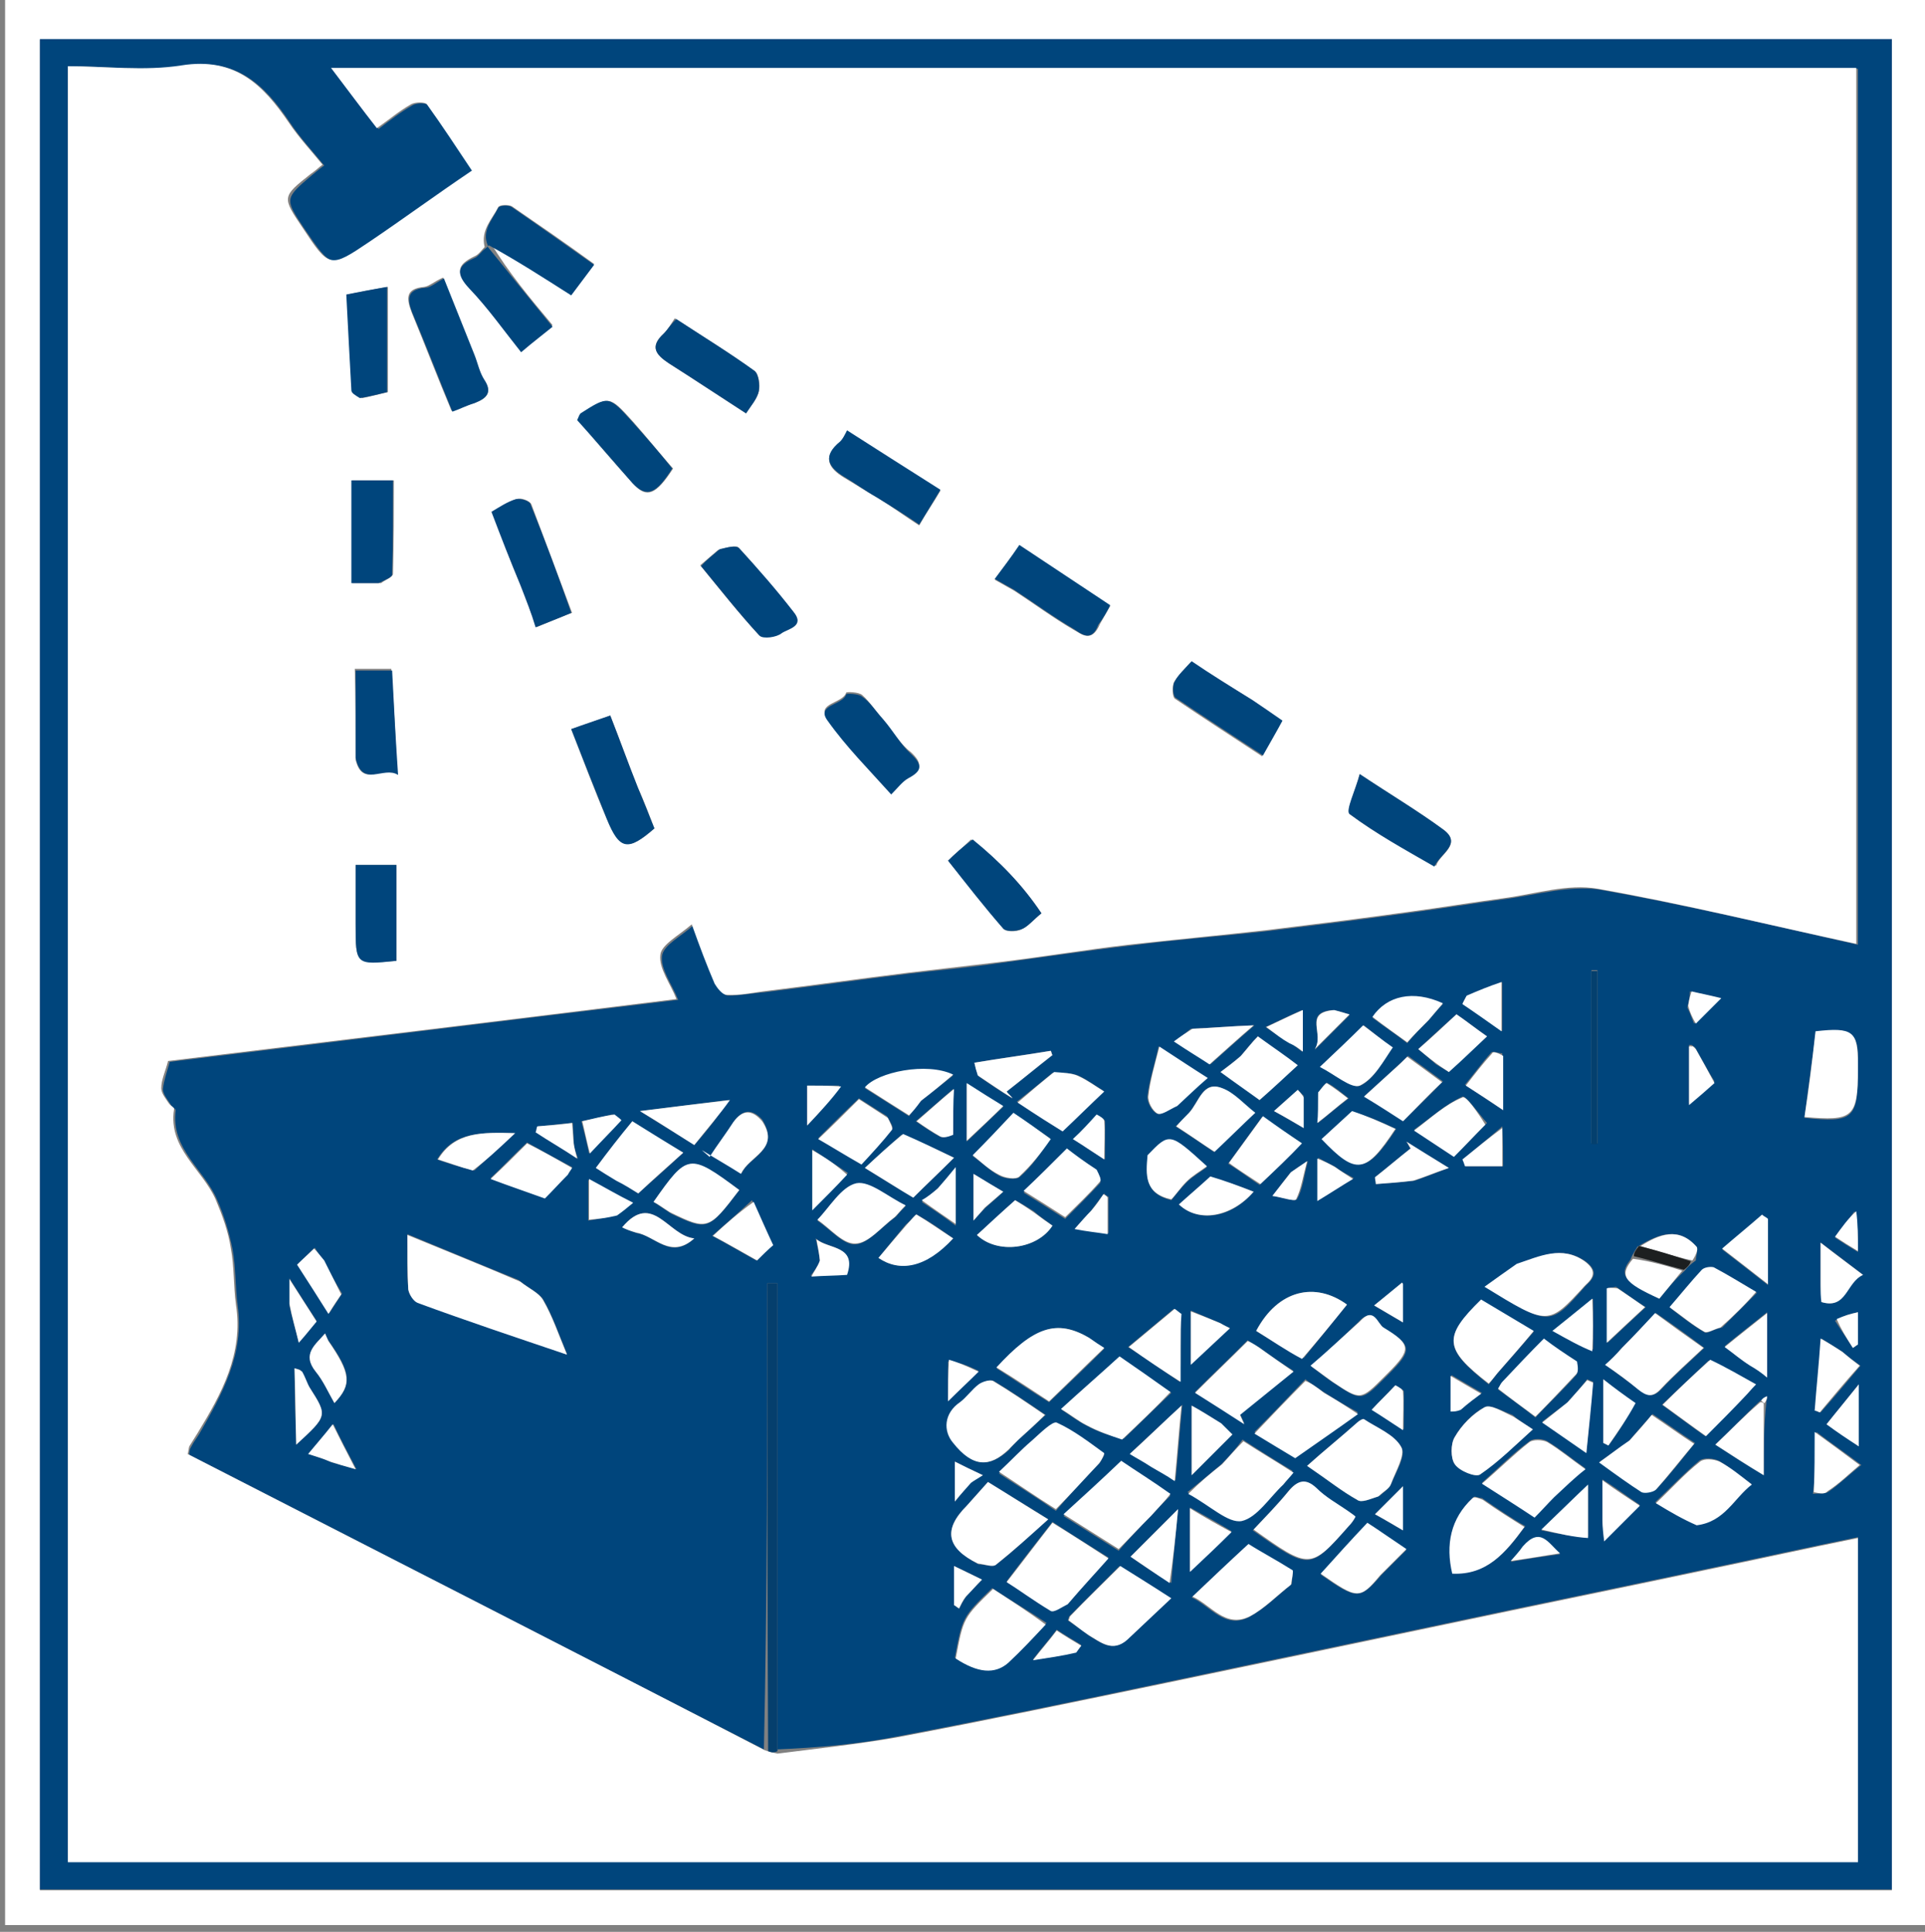
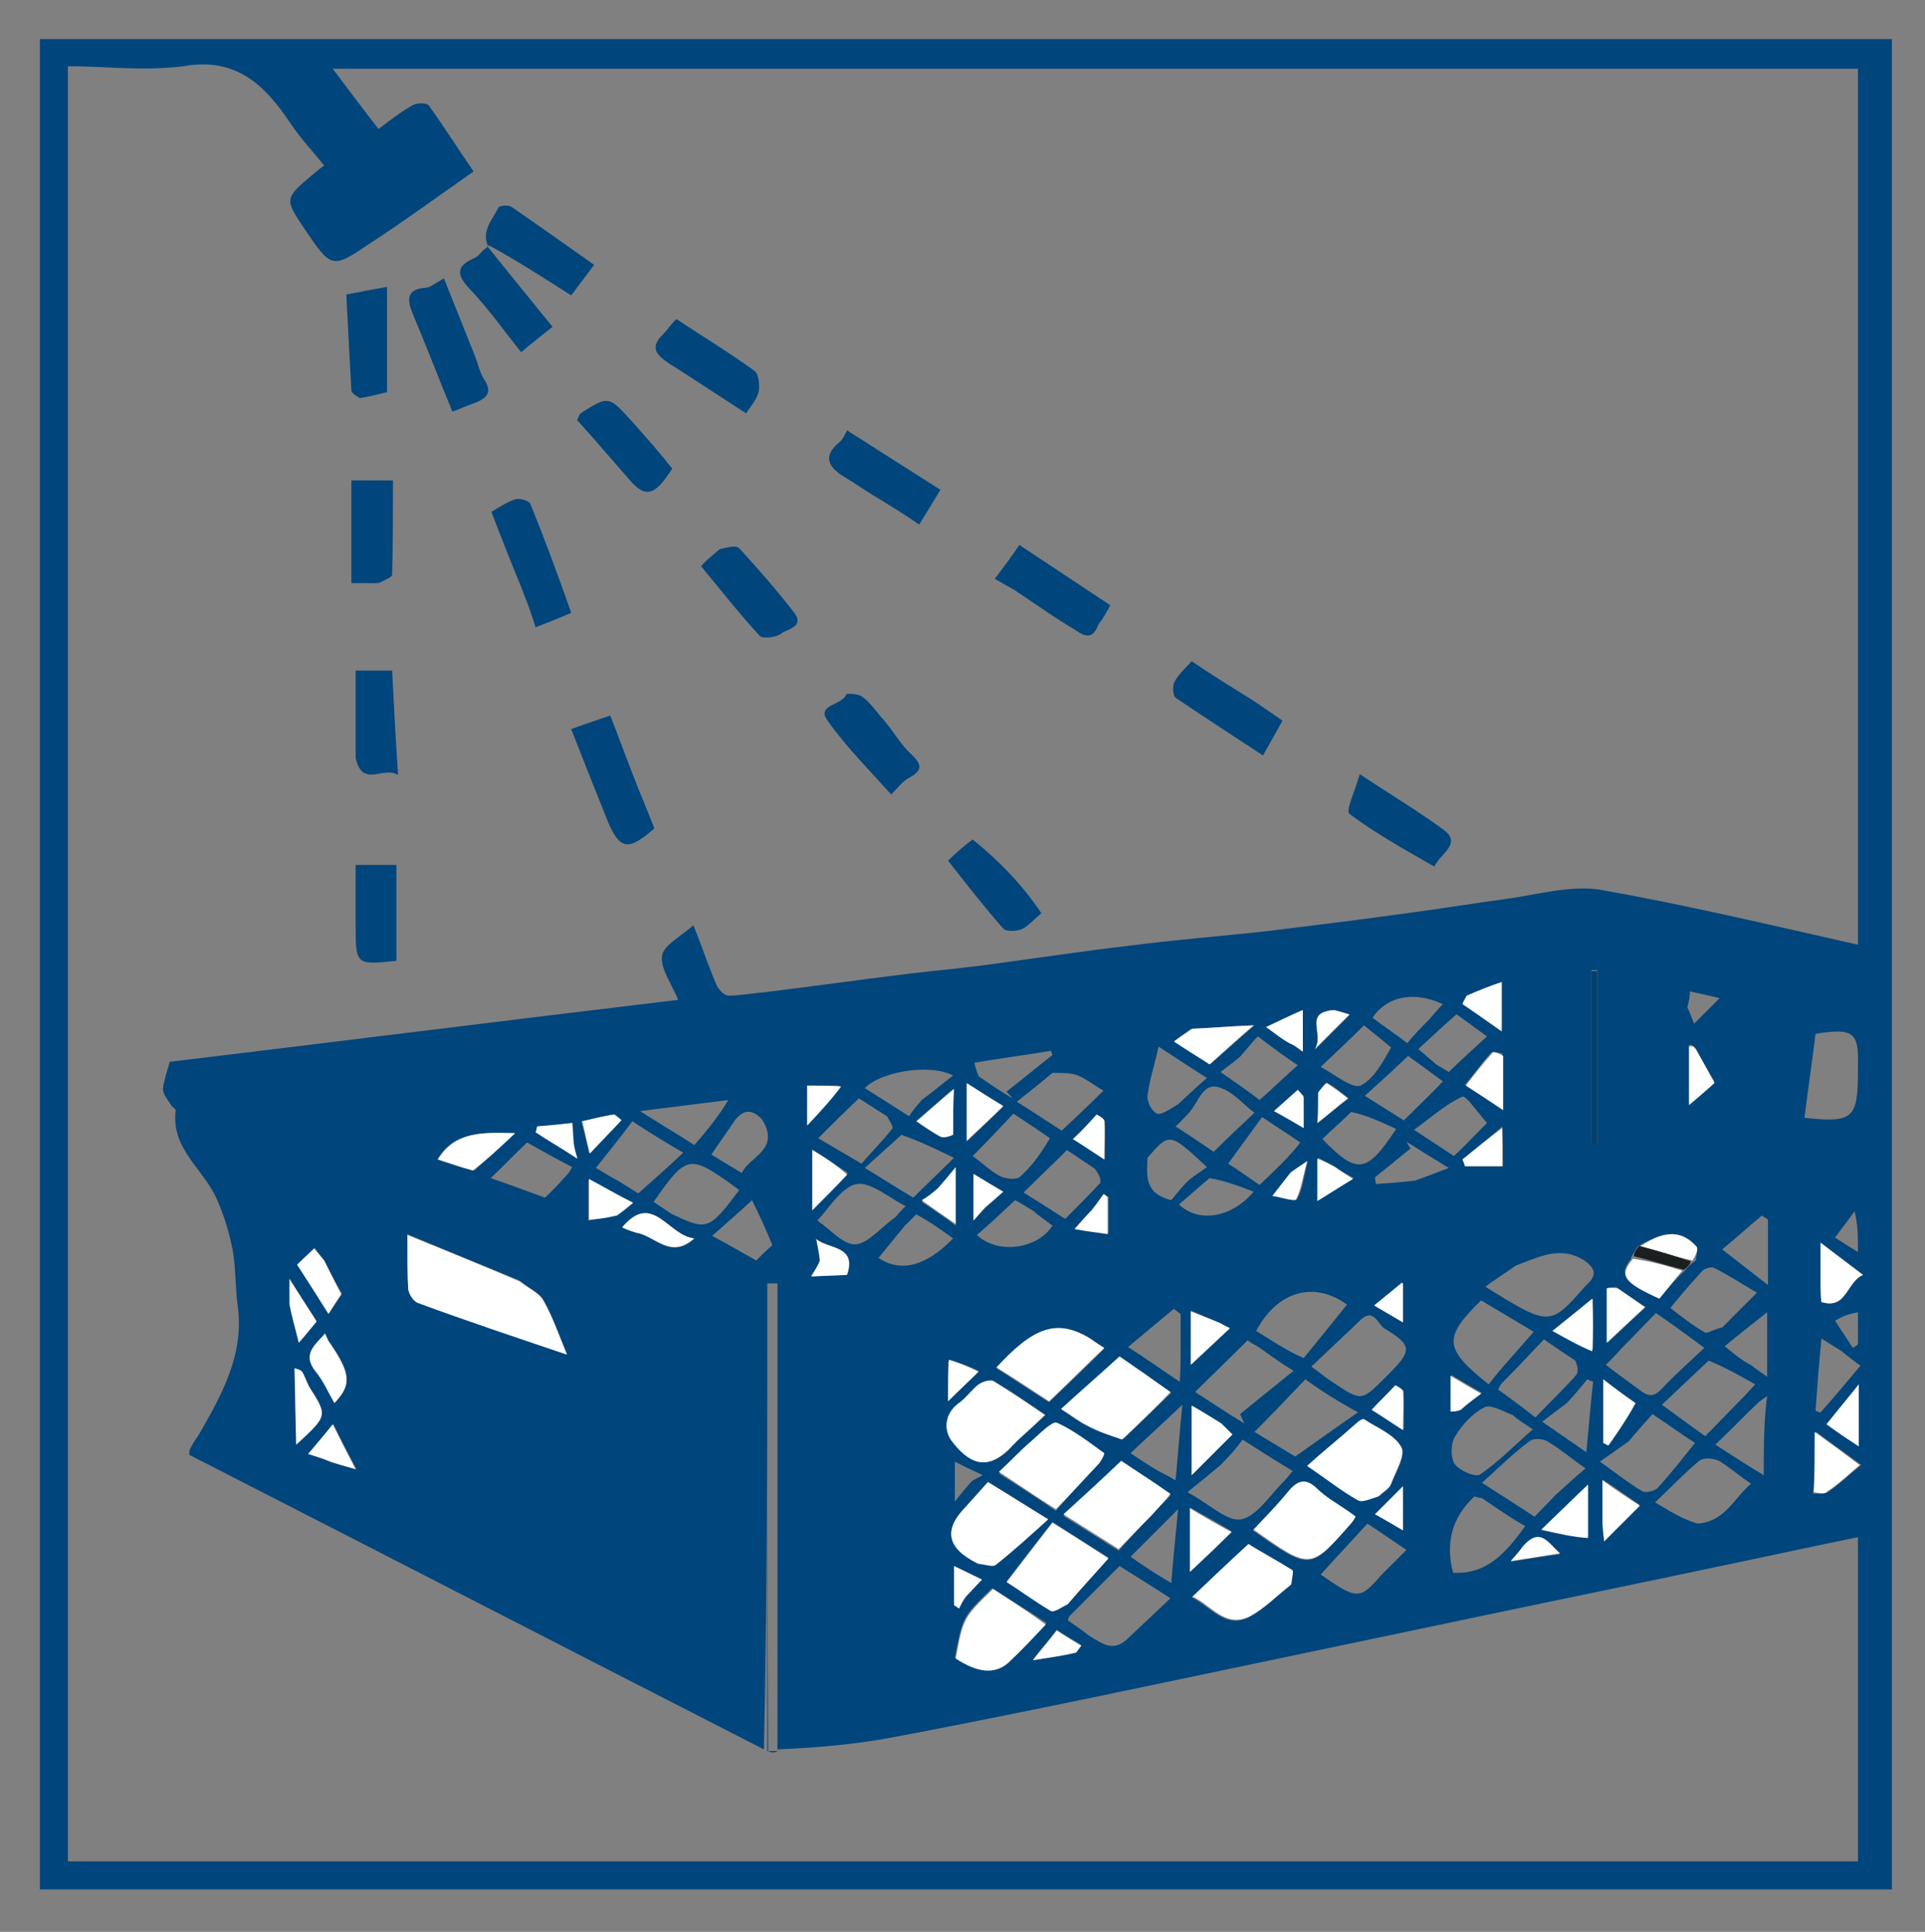
<svg xmlns="http://www.w3.org/2000/svg" version="1.1" id="Layer_1" x="0" y="0" viewBox="0 0 226.8 227.6" xml:space="preserve">
  <rect x="0" y="0" width="226.8" height="227.6" fill="#808080" stroke="none" />
  <style>.st0{fill:#fff}.st1{fill:#00457c}</style>
-   <path class="st0" d="M.6 59.2V0h226.8v226.8H.6V59.2m222.3 8.7V4.7H4.7v218h218.2V67.9z" />
  <path class="st1" d="M222.9 68.1v154.5H4.7V4.6h218.2v63.5m-23.1 80.4c0-.5.3-1.3.1-1.6-2.1-2.4-4.4-1.6-7 0-.2.4-.5.7-.8 1.5-1.4 1.8-.8 2.6 3.4 4.6.9-1.1 1.8-2.2 3-3.3.3-.4.6-.7 1.3-1.2m7.4 16.7c-1.7 1.6-3.3 3.3-5.1 5 2 1.3 3.7 2.4 5.7 3.6 0-3.1 0-5.7.3-8.5 0-.3.1-.5.1-.8-.2.1-.5.3-1 .7M91.6 206.1v-54.9h-1.2c0 18.3 0 36.6-.4 54.9-22.5-11.5-45-23.1-67.7-34.7 0-.2 0-.6.2-.9.3-.6.7-1.1 1-1.6 2.7-4.7 5.3-9.4 4.5-15.1-.3-2.2-.2-4.4-.6-6.6-.4-2-1-4-1.8-5.8-1.5-3.6-5.5-6-4.9-10.6 0-.2-.5-.4-.6-.7-.4-.6-.9-1.2-.9-1.8.1-1 .5-2.1.8-3.2 19.9-2.4 39.8-4.9 59.9-7.3-.7-1.8-2.1-3.6-1.9-5.2.2-1.3 2.3-2.3 3.7-3.6 1.1 2.8 1.8 4.9 2.7 7 .2.5.9 1.3 1.4 1.3 1.4 0 2.9-.3 4.3-.4 5.7-.7 11.4-1.5 17.1-2.2 3.4-.4 6.9-.7 10.3-1.2 5.2-.7 10.5-1.5 15.7-2.1 5.4-.7 10.7-1.1 16.1-1.7 5.7-.7 11.4-1.4 17.1-2.2 3.7-.5 7.4-1.1 11.1-1.6 3.6-.5 7.4-1.6 10.9-1.1 10.2 1.8 20.3 4.2 30.5 6.5V8.1H39.2c1.9 2.5 3.6 4.8 5.4 7.1 1.3-1 2.6-2 4-2.8.5-.3 1.6-.3 1.9 0 1.8 2.5 3.5 5.2 5.3 7.8-4.3 3-8.1 5.8-12.1 8.4-4.6 3.1-4.6 3.1-7.8-1.6-2.4-3.6-2.4-3.6.9-6.4.6-.5 1.1-.9 1.4-1.1-1.3-1.6-2.8-3.2-4-5-3-4.5-6.4-7.8-12.6-6.7-4.6.6-9.2 0-13.6 0v211.5h210.9v-38.2c-5.9 1.2-11.8 2.5-17.6 3.7-10.4 2.2-20.7 4.3-31.1 6.5-11 2.3-21.9 4.6-32.9 6.9-10.5 2.2-21.1 4.4-31.7 6.4-4.6.9-9.3 1.3-14 1.5m-30.5-55.3c-4.2-1.7-8.5-3.5-13.1-5.4 0 2.4-.1 4.4.1 6.4 0 .6.6 1.4 1.1 1.6 5.7 2 11.4 4 17.6 6.1-1-2.4-1.7-4.5-2.8-6.4-.5-.8-1.7-1.3-2.9-2.3m68.5 21.5c.2-.3.5-.9.5-.9-1.8-1.3-3.6-2.8-5.6-3.6-.6-.3-2 1.3-2.9 2.1-1.3 1.1-2.4 2.3-3.9 3.7 2.3 1.5 4.4 2.8 6.7 4.4 1.6-1.9 3.3-3.7 5.2-5.7m-9.5-2.8c1-.9 1.9-1.7 3.1-2.8-2.2-1.5-4.1-2.8-6.1-4-.4-.2-1.2.1-1.7.4-.8.6-1.4 1.5-2.2 2.1-2 1.4-2 3.4-.8 4.8 2.3 2.9 4.2 2.9 6.5.8.2-.3.6-.7 1.2-1.3m5.8 19.3c1.6-1.8 3.2-3.6 4.7-5.3-2.1-1.3-4-2.5-6.6-4.2-1.8 2.3-3.6 4.6-5.4 7 1.2.8 3.1 2.2 5.2 3.4.3.3 1.2-.3 2.1-.9m6.5-19.3c1.9-1.8 3.7-3.6 5.6-5.4-2.2-1.5-4.1-2.8-6-4.2-2.3 2.1-4.6 4.1-6.9 6.2 1.2.8 2 1.4 3 1.9 1.3.7 2.7 1.2 4.3 1.5m-4.3-12c-3.7-2.1-6.3-1.1-10.7 3.7 2.2 1.4 4.4 2.9 6.2 4 2.3-2.2 4.4-4.2 6.5-6.3-.5-.4-1.1-.8-2-1.4m30.5 20.4c-1.2-.8-2.5-1.5-3.6-2.5-1.4-1.2-2.3-.9-3.3.4-1.3 1.6-2.7 3-4.1 4.5 6.7 4.7 6.7 4.7 11.2-.4.3-.3.6-.7.8-1.1.1-.1-.4-.4-1-.9m4-1.7c.5-.5 1.1-.8 1.3-1.4.6-1.4 1.8-3.4 1.2-4.3-.8-1.5-2.8-2.2-4.4-3.3-.1-.1-.6.2-.8.4-1.9 1.7-3.9 3.3-5.9 5.1 2.5 1.7 4.1 3 5.9 4 .5.4 1.6-.1 2.7-.5m-10.4 10.4c0-.5.2-1.4 0-1.5-1.8-1.2-3.7-2.3-5.2-3.1-2.3 2.2-4.5 4.2-6.6 6.2 2.2 1 3.9 3.8 6.8 2.3 1.8-1 3.2-2.4 5-3.9m-16.5-8.1c.7-.8 1.4-1.5 2.2-2.3-2.2-1.5-4.2-2.8-5.8-3.9-2.4 2.2-4.6 4.2-6.8 6.3 2.2 1.4 4.3 2.7 6.5 4.1 1.2-1.4 2.4-2.7 3.9-4.2m-12.4 12.7c-2.1-1.4-4.3-2.7-6.4-4.1-3.5 3.4-3.5 3.4-4.4 8.2 2.6 1.7 4.6 2 6.2.5 1.6-1.3 3-2.8 4.6-4.6m-8-6.9c.7 0 1.7.4 2.1 0 2.1-1.6 4-3.5 6.1-5.3-2.8-1.8-4.9-3-7.1-4.4-.9 1-1.7 1.9-2.5 2.8-2.8 2.8-2.4 4.9 1.4 6.9m13 8.4c1.4.8 2.7 2 4.4.5 1.7-1.6 3.3-3.1 5.2-4.9-2.3-1.5-4.1-2.6-6-3.8l-5.9 5.9c-.1.1-.1.3-.2.5.7.5 1.5 1 2.5 1.8m50.3-43.6c-1.1.8-2.3 1.5-3.6 2.5 7.6 4.7 7.6 4.7 11.8-.1l.2-.2c1.1-1 1-1.8-.2-2.7-2.8-1.9-5.3-.6-8.2.5m-30.3 9.6c-.6-.3-1.2-.7-1.3-.8-2.1 2.1-4.1 4-6.2 6.1 1.9 1.2 3.8 2.5 5.8 3.7-.2-.4-.3-.7-.5-1.1l6.3-5.1c-1.3-.8-2.6-1.7-4.1-2.8m7.5 5.2c-.7-.5-1.5-1-2-1.4-2.1 2.2-4 4.2-6 6.2 1.8 1.1 3.8 2.3 4.8 2.9 2.7-1.9 4.9-3.5 7.4-5.2-1.8-1-2.8-1.6-4.2-2.5m4.2-8.1c-1.8 1.7-3.6 3.4-5.5 5.2 1.1.8 1.8 1.4 2.6 1.9 3.3 2.2 3.3 2.2 6.1-.6l.4-.4c2.8-2.8 2.8-3.4-.5-5.4-.8-.5-1.3-2.7-3.1-.7m-16.2 16.8c-1.2 1-2.4 2-3.9 3.2 2.6 1.4 4.7 3.5 6.3 3.2 1.8-.3 3.3-2.7 4.9-4.3.4-.4.8-.9 1.2-1.4-2-1.2-3.9-2.4-5.9-3.7-.8 1.1-1.5 1.9-2.6 3m47.2-13.7c-.6.7-1.2 1.3-1.8 1.9 1.4 1.1 2.7 2 3.9 2.9 1 .8 1.7 1 2.7-.1 1.5-1.6 3.2-3.1 5-4.8-2-1.5-3.8-2.8-5.7-4.1-1.4 1.4-2.6 2.7-4.1 4.2m-7.8 17.3c1.2-1.1 2.3-2.1 3.6-3.2-1.7-1.2-3-2.3-4.5-3.2-.5-.3-1.6-.4-2.1 0-1.9 1.4-3.6 3.1-5.6 4.9 2.5 1.6 4.4 2.8 6.2 4 .8-.9 1.5-1.5 2.4-2.5m30.7-54.4c-.4 3.3-.9 6.6-1.3 9.9 5.8.6 6.3.1 6.3-5.7v-.6c.1-3.8-.6-4.3-5-3.6m-37.4 39.9c1.4-1.6 2.7-3.1 4.2-4.8-2-1.2-4.2-2.5-6.2-3.7-4.5 4.4-4.4 5.7.9 9.9.3-.4.6-.8 1.1-1.4m-22.9-1.7c1.7-2.1 3.5-4.3 5.1-6.3-3.7-2.7-8.1-1.8-10.7 3.1 1.8 1.1 3.5 2.3 5.6 3.2m46.4 19.5c3.2-.2 4.3-3 6.3-4.7-1.5-1-2.6-2-3.8-2.7-.6-.3-1.8-.4-2.3 0-1.8 1.5-3.3 3.1-5.2 4.9 1.8 1.1 3.3 2 5 2.5m-25.4-3c-.4 0-.9-.3-1-.1-2.6 2.5-3.3 5.5-2.4 8.9 4.1.2 6.3-2.5 8.5-5.5-1.6-.9-3.2-2-5.1-3.3m17.3-6.7c-1 .7-2.1 1.5-3.4 2.4 2.2 1.6 3.5 2.6 5 3.5.4.2 1.3 0 1.7-.3 1.5-1.6 2.9-3.4 4.5-5.4-1.7-1.1-3.2-2.2-5-3.4-1 1.1-1.8 2-2.8 3.2m9.4-9.5c-1.8 1.7-3.6 3.4-5.5 5.2 1.8 1.3 3.4 2.5 5.1 3.7 1.6-1.6 3.1-3.2 4.7-4.8.3-.3.6-.7 1.2-1.3-1.8-1-3.5-2-5.5-2.8M79.1 143c4.2 2 4.4 2 8-2.8-5.9-4.3-6.1-4.3-10.1 1.4l2.1 1.4m99.1 23.7c-1.1-.4-2.6-1.3-3.3-.9-1.4.7-2.7 2.1-3.5 3.5-.5.8-.5 2.5 0 3.2.6.8 2.5 1.6 3 1.2 2.2-1.5 4-3.4 6.2-5.3-1.2-.8-1.7-1.1-2.4-1.7m7.4-6.4c-1.2-.8-2.4-1.6-3.7-2.5-1.7 1.8-3.3 3.5-4.9 5.1-.2.2-.3.4-.5.8 1.5 1.1 2.9 2.1 4.4 3.3 1.6-1.7 3.3-3.3 4.8-5 .3-.4.2-1-.1-1.7m17.3-3.9l4.1-4.1c-1.7-1-3.4-2.1-5-2.9-.3-.2-1.1 0-1.4.3-1.3 1.4-2.6 2.9-3.8 4.4 1.4 1.1 2.7 2.1 4.1 2.9.3.1 1-.4 2-.6m-97.3-13.1c.3-.4.7-.8 1.1-1.2-2-1-4.1-2.9-5.8-2.6-1.8.4-3.2 2.8-4.6 4.3 1.6 1.1 3.1 2.9 4.5 2.8 1.5-.1 3-2 4.8-3.3m-32.8-4.2l2.4 1.5c1.8-1.6 3.5-3.1 5.3-4.8-1.9-1.1-3.7-2.2-6-3.7-1.4 1.9-2.8 3.6-4.3 5.5.6.3 1.4.9 2.6 1.5m90 46.4l2.9-2.9c-1.8-1.2-3.2-2.2-4.6-3.1-1.8 2-3.7 4-5.5 6 4.3 3 4.6 3 7.2 0m-39.1-51.4c-1.4-1-2.8-1.9-4.3-2.9-1.6 1.7-3.1 3.3-4.8 5 1 .7 2 1.7 3.1 2.3.7.4 2 .5 2.4.2 1.5-1.3 2.6-2.9 3.6-4.6m5.3 3.6c-1.2-.8-2.5-1.7-3.3-2.2-1.8 1.8-3.4 3.3-5.1 5 1.6 1 3.2 2 4.9 3.1 1.4-1.4 2.8-2.8 4.1-4.2.2-.4-.1-1-.6-1.7m-22.8-4c-1.4 1.3-2.8 2.5-4.3 3.9 2.3 1.4 4 2.5 5.7 3.5 1.5-1.5 3.1-3 4.8-4.7-2.1-1-3.9-1.9-6.2-2.7m17.8-7.3c-1.3 1.1-2.7 2.2-4.2 3.4 2.4 1.5 4 2.6 5.3 3.4 1.8-1.7 3.3-3.1 4.9-4.7-1-.6-1.9-1.3-3-1.8-.8-.3-1.7-.3-3-.3m-19.5 5.1c-1.3-.8-2.5-1.6-3.3-2.1-1.7 1.6-3.2 3.1-4.8 4.7 1.5.9 3.1 1.8 5.1 3 1.2-1.4 2.5-2.7 3.6-4.1.2-.2-.2-.8-.6-1.5m35.5-.3c-.5.5-.9 1-1.5 1.5 1.7 1.1 3.2 2.1 4.5 3 1.7-1.7 3.3-3.2 4.8-4.6-1.3-1-2.5-2.4-3.9-2.9-2.2-.9-2.6 1.6-3.9 3m24-5c-1.1 1-2.1 1.9-3.2 2.9 1.9 1.2 3.5 2.2 4.6 2.9 1.8-1.8 3.3-3.2 4.6-4.6-1.2-.9-2.6-1.9-4.1-3-.6.6-1.1 1-1.9 1.8m-10.8 8.4c-1.3-.9-2.6-1.7-4.5-3-1.3 1.8-2.7 3.7-4 5.5 1 .6 2.5 1.7 3.7 2.5 1.9-1.8 3.5-3.3 4.8-5m-7.1-10.1c-.7.6-1.4 1.1-2.3 1.8 2 1.4 3.6 2.5 4.6 3.3 1.6-1.4 3-2.8 4.5-4.1-1.5-1-3-2.1-4.7-3.4-.7.7-1.3 1.5-2.1 2.4M67 138.2c.1-.2.3-.4.4-.7-1.9-1-3.7-2-5.3-2.9-1.6 1.5-2.9 2.9-4.3 4.2 2.1.7 4.2 1.5 6.4 2.3.9-.8 1.7-1.7 2.8-2.9m96.9-14.8c-1.1-.9-2.2-1.8-3.2-2.6-1.6 1.6-3.2 3.1-5.1 4.9 1.7.9 3.7 2.6 4.7 2.2 1.6-.8 2.7-2.9 3.6-4.5m5.3 2c.7.4 1.3.8 1.5.9 1.5-1.5 3-2.8 4.5-4.2-1.3-.9-2.7-2-3.6-2.6-1.6 1.4-3.1 2.8-4.5 4.1.6.5 1.2 1 2.1 1.8m-10 5.6c-1.1 1.1-2.3 2.1-3.4 3.2 4.1 4.2 5.2 4.1 8.7-1.2-1.8-.8-3.4-1.6-5.3-2m16 1.3c-1-1.1-2.5-3.3-2.9-3.1-2 .9-3.6 2.4-5.7 3.9 1.8 1.2 3.2 2.1 4.7 3.1 1.3-1.2 2.4-2.4 3.9-3.9m-36.4-2.2c1.1-1 2.1-2 3.4-3.1-1.9-1.2-3.4-2.2-5.7-3.7-.5 2.3-1.1 4-1.3 5.8-.1.7.5 1.8 1.1 2.1.5.2 1.5-.5 2.5-1.1m-32.1 14.2c-1.1 1.3-2.2 2.7-3.2 3.9 2.5 1.7 5.5 1.1 8.8-2.3-1.4-1-2.8-2-4.3-2.8-.1-.1-.6.6-1.3 1.2m15.1-1.6c-.8-.5-1.6-1-2.2-1.3-1.6 1.5-3 2.8-4.5 4.1 2.4 2.3 7.1 1.7 8.9-1.1-.6-.5-1.3-.9-2.2-1.7m13.4-6.3c-.1 2.1-.4 4.2 2.8 5 .5-.6 1.1-1.4 1.8-2.1.7-.7 1.6-1.2 2.4-1.8-4.4-4.1-4.4-4.1-7-1.1m-45.4-4.5c-1.2-1.3-2.3-1.2-3.3.2-.9 1.4-1.9 2.7-2.8 4.1-.3-.3-.6-.5-.9-.8 1.6 1 3.1 1.9 4.6 2.8.8-1.9 4.6-2.7 2.4-6.3m18.8-2.3c1.2-.9 2.3-1.8 3.7-2.9-3-1.5-8.8-.3-10.4 1.5 1.6 1 3.3 2.1 5.2 3.3.4-.6.8-1.1 1.5-1.9m6.7-2.8c1.3.9 2.6 1.8 4 2.6-.2-.3-.5-.5-.7-.8 1.8-1.4 3.6-2.9 5.4-4.3-.1-.2-.1-.4-.2-.5-3 .5-6 .9-9 1.4.1.4.2.9.5 1.6m23.8 31.5v-3.5c-.3-.2-.5-.4-.8-.6l-5.4 4.5c2.2 1.4 4 2.7 6.1 4.1.1-1.6.1-2.8.1-4.5m-3.3 14.6c.8.5 1.7.9 2.7 1.5.3-3.1.5-5.9.8-8.9-2.2 2.1-4.2 3.9-6.1 5.7.7.5 1.5 1 2.6 1.7m-50-43.3l-10.4 1.3c2.5 1.6 4.4 2.7 6.4 4 1.6-1.8 3-3.6 4-5.3m56.7 9.2c-1.2 1-2.4 2.1-3.6 3.1 2.3 2.2 6.2 1.6 8.8-1.5-1.8-.7-3.4-1.3-5.2-1.6m25.9-18.7c.5-.6 1-1.2 1.6-1.8-3.5-1.6-6.6-.9-8.3 1.6 1.3 1 2.7 1.9 4.1 3 .8-1 1.6-1.8 2.6-2.8m-79.8 21.3c-1.5 1.4-3.1 2.8-4.7 4.2 1.7.9 3.4 1.9 5.2 2.9.6-.6 1.2-1.2 1.9-1.8-.7-1.7-1.4-3.3-2.4-5.3m78.1-2.3c1.1-.4 2.2-.8 4-1.5-2.3-1.4-3.6-2.2-5-3.1.2.3.3.6.5.8-1.4 1.1-2.8 2.3-4.2 3.4 0 .3.1.5.1.8 1.4-.1 2.8-.2 4.6-.4M138 186.5c.2-2.7.5-5.4.8-8.7l-5.6 5.6c1.4 1 2.9 2 4.8 3.1m79-27.3l-2.4-1.5c-.3 3-.5 5.7-.7 8.5.2.1.4.2.6.2 1.6-1.8 3.1-3.6 4.7-5.5-.8-.6-1.4-1-2.2-1.7m-10.6 1.7c.5.4 1.1.8 1.8 1.3v-7.6c-1.5 1.2-3.3 2.6-5 4 1.1.9 1.9 1.6 3.2 2.3m1.9-13.2v-4c-.2-.2-.5-.3-.7-.5-1.6 1.3-3.1 2.7-4.7 4 1.8 1.4 3.5 2.7 5.4 4.2v-3.7m-23.7 17.6c-.9.7-1.9 1.4-2.9 2.2 2 1.4 3.5 2.4 5.2 3.6.3-3.1.5-5.7.8-8.3-.2-.1-.5-.2-.7-.3-.7.9-1.4 1.7-2.4 2.8m3.6-36.6v-14.4h-.7v20.4h.7v-6m-47.9-7.5c-.6.5-1.1.9-1.9 1.5 1.8 1.2 3.3 2.1 4.2 2.7 1.7-1.5 3.1-2.8 5.2-4.6-2.8.1-4.9.3-7.5.4m-84.4 16.7c1.4-1.3 2.9-2.7 4.7-4.4-3.9-.1-7.1-.2-9.1 3.1 1.4.5 2.7.9 4.4 1.3m87.8 29.7c-1.1-.7-2.2-1.4-3.3-2v8.2l4.8-4.8c-.4-.4-.8-.8-1.5-1.4m69.9 8.4c.6-.1 1.4.1 1.9-.3 1.3-.9 2.5-2.1 3.8-3.1-2-1.5-3.6-2.6-5.3-3.9-.1 2.6-.1 4.8-.4 7.3m-26.5 5v-6c-1.8 1.7-3.4 3.2-5.5 5.3 2.1.4 3.8.8 5.5.7m-46.9-.7v4.8c1.7-1.6 3.2-3.1 4.9-4.7-1.5-.9-3.1-1.8-4.9-2.8v2.7m74.3-28.8c0 .6.1 1.3.1 1.9 3 .9 2.8-2.3 4.9-3.2-1.7-1.3-3.1-2.4-5-3.8v5.1m-175.9 6.3c-.1-.2-.2-.5-.3-.7-1.1 1.3-2.7 2.4-1.1 4.5.9 1.1 1.5 2.4 2.2 3.7 2.1-2.2 2-3.6-.8-7.5m153.9 7.5c-1.1-.9-2.3-1.7-3.6-2.8v7.5l.6.3c1.2-1.6 2.3-3.3 3-5m-48.9-9.5c-1-.4-2.1-.9-3.3-1.4v6.3c1.5-1.4 3-2.8 4.6-4.3-.3 0-.6-.2-1.3-.6m-108.2 5.6c-.2-.1-.5-.1-.7-.2 0 2.8.1 5.6.2 9 3.7-3.4 3.7-3.4 1.6-6.7-.4-.5-.5-1.2-1.1-2.1M177 124.1c-.4 0-1.1-.3-1.3-.1-1.1 1.2-2 2.5-3.1 3.8 1.4.9 2.8 1.9 4.4 2.9.1-2.3.1-4.2 0-6.6M38 148.4c-.3-.4-.6-.9-.9-1.4-.7.6-1.3 1.3-2 1.9 1.3 2 2.5 3.9 3.7 5.8.6-.9 1.1-1.7 1.5-2.3-.8-1.3-1.4-2.5-2.3-4m37.1-3.1c2.1.3 3.9 3.2 6.7.6-3.1-.3-4.9-5.6-8.5-1.3.4.2.9.4 1.8.7m115.3 6.3c-.4.1-1 .1-1 .2-.1 2 0 4 0 6.4 1.7-1.6 3.1-2.9 4.5-4.2-1.1-.7-2.1-1.4-3.5-2.4m-90.5-13.4c-1.3-.9-2.6-1.7-4.2-2.8v7.1c1.5-1.5 2.7-2.7 4.2-4.3m88.9 41.1c.1.7.1 1.3.2 2.2l4.2-4.2c-1.5-1-2.8-2-4.4-3v5m-16.1-61.8c-.1.3-.4.7-.3.8 1.4 1 2.9 2 4.6 3.2v-5.8c-1.6.6-2.8 1-4.3 1.8m-58.8 14v3c1.6-1.5 2.9-2.8 4.3-4.1-1.3-.8-2.6-1.6-4.3-2.7v3.8m-1.6 2v-5.2c-1.6 1.4-3 2.6-4.4 3.8 1 .7 1.9 1.3 2.8 1.8.4.2 1 0 1.6-.4m64.7-.8c-1.5 1.3-3.1 2.6-4.6 3.9.1.3.2.6.3.8h4.4c0-1.6 0-2.9-.1-4.7m10.7 26.3v-6c-1.7 1.4-3.1 2.5-4.7 3.8 1.7 1 3.2 1.8 4.7 2.2M72.8 143c.5-.4 1.1-.8 1.7-1.2-1.9-1.1-3.5-1.9-5.2-2.8v4.8c1.2-.2 2.2-.3 3.5-.8M219 168.2v-5.1c-1.6 2-2.7 3.4-3.8 4.7 1.3.9 2.4 1.6 3.8 2.6v-2.2m-108.7-28c-.5.4-1 .8-1.7 1.4 1.5 1 2.7 1.8 4 2.8v-6.7c-.9.9-1.4 1.6-2.3 2.5m-71.2 32.1c.7.2 1.4.4 2.9.8-1.1-2.1-1.9-3.6-2.7-5.3-1.1 1.3-2 2.4-2.9 3.5.8.3 1.6.5 2.7 1m57.5-23.6c-.3.5-.7 1.1-1.1 1.6 1.4-.1 2.8-.1 4.2-.2 1.1-3.5-2.2-2.9-3.6-4.2.2.9.4 1.6.5 2.8m103.1-25.3c-.1-.1-.3-.2-.4-.3h-.3v6.9c1.2-1 2.2-1.8 3-2.6-.7-1.1-1.4-2.4-2.3-4m-44.4 5.5v3.4c1.1-.9 2.3-1.9 3.6-2.9-.9-.7-1.7-1.4-2.5-1.8-.2-.1-.8.6-1.1 1.3m-56.4-1h-3.8v4.7c1.6-1.7 2.9-3.1 3.8-4.7m53.2-5c.4.3.8.6 1.3 1V119c-1.6.7-2.8 1.3-4.3 2 1.3.9 2 1.4 3 1.9m-23 8.6c-.8.8-1.6 1.7-2.6 2.7 1.2.8 2.2 1.5 3.7 2.4v-4.5c-.1-.3-.6-.6-1.1-.6m35.2 31.8c-.8.8-1.6 1.7-2.6 2.7 1.2.8 2.2 1.5 3.7 2.4v-4.5c-.1-.2-.6-.5-1.1-.6m-92.2-32c-1.1.3-2.2.5-3.6.8.3 1.2.6 2.3.9 3.8 1.4-1.5 2.6-2.7 3.7-3.9.1 0-.3-.5-1-.7m85.1 6.1c-.6-.3-1.2-.6-1.9-1v5c1.5-.9 2.7-1.7 4.2-2.6-.9-.5-1.5-.8-2.3-1.4m-89.6-2.8c0-.7-.1-1.4-.1-2.3-1.5.1-2.8.3-4.1.4-.1.2-.1.5-.2.7 1.5 1 3.1 1.9 4.9 3.1-.3-.8-.4-1.1-.5-1.9m-33.5 19.2c.3 1.4.7 2.8 1.1 4.3.9-1.1 1.5-1.8 2.1-2.5-1-1.5-2-3.1-3.2-5v3.2M157 119c-3.5.3-.9 2.8-2.1 4.7l4.1-4.1c-.5-.3-1-.4-2-.6m-30.1 75.5c.2-.2.3-.4.5-.7-1-.6-2-1.2-2.9-1.8-.9 1.2-1.8 2.2-2.8 3.5 1.9-.2 3.4-.4 5.2-1m1.6-51.8c-.5.6-1.1 1.2-1.8 2 1.5.2 2.7.4 3.9.6V141c-.2-.1-.4-.2-.5-.4-.5.6-.9 1.2-1.6 2.1m-12.3-.5c.7-.6 1.4-1.2 2-1.8-1.1-.6-2.2-1.3-3.5-2.1v5.5c.6-.7.9-1 1.5-1.6m35.8-4c-.6.8-1.3 1.6-2 2.7.9.1 2.6.7 2.8.4.7-1.2.8-2.7 1.3-4.5-1 .6-1.4.9-2.1 1.4m-40.3 22.2v4.6c1.4-1.3 2.4-2.3 3.6-3.5-1.3-.6-2.4-1.1-3.6-1.1m2.2 27.6c.5-.6 1.1-1.2 1.8-1.9-1.2-.6-2.2-1.1-3.3-1.6v4.6c.2.1.4.3.6.4.2-.4.4-.8.9-1.5m51.4-10.1v-2.8l-3.3 3.3c1.1.6 2.1 1.2 3.3 1.9v-2.4m-11.7-48.8l-.7-.7c-.9.8-1.8 1.6-2.8 2.5 1.3.7 2.3 1.3 3.5 2v-3.8m11.7 22.5v-.3c0-.1-.1-.1-.1-.2-1.1.9-2.1 1.8-3.3 2.7 1.2.7 2.2 1.3 3.4 2v-4.2m7 14.3c.7-.6 1.4-1.2 2.3-1.8-1.4-.8-2.4-1.4-3.6-2.1v4.2c.3 0 .6 0 1.3-.3m7 16.5c-.3.4-.7.8-1.3 1.6 2.2-.4 3.8-.6 5.8-.9-1.4-1.3-2.3-3.2-4.5-.7m36.9-26.8c.7 1.1 1.4 2.1 2.1 3.2.2-.1.4-.3.6-.4v-3.8c-1 .2-1.7.4-2.7 1m-17.4-36.9c.3.6.5 1.2.8 1.9l3-3c-1.6-.4-2.6-.6-3.5-.8 0 .6-.1 1.1-.3 1.9m-84.3 55.8c.3-.2.7-.4 1.3-.7-1.3-.6-2.3-1.1-3.3-1.6v4.7c.8-1 1.2-1.5 2-2.4m104-31.8c-.7 1-1.5 2-2.3 3.1.9.6 1.7 1.1 2.7 1.7 0-1.8 0-3.3-.4-4.8z" />
-   <path class="st0" d="M91.6 206.6c4.7-.6 9.4-1.1 14-1.9 10.6-2 21.1-4.2 31.7-6.4 11-2.3 22-4.6 32.9-6.9 10.4-2.2 20.7-4.3 31.1-6.5 5.8-1.2 11.7-2.5 17.6-3.7v38.2H8V7.8c4.4 0 9 .6 13.4-.1 6.3-1 9.6 2.3 12.6 6.7 1.2 1.8 2.7 3.4 4 5-.3.2-.8.7-1.4 1.1-3.4 2.7-3.4 2.7-.9 6.4 3.1 4.7 3.2 4.7 7.8 1.6 4-2.7 7.8-5.5 12.1-8.4-1.8-2.7-3.5-5.3-5.3-7.8-.2-.3-1.4-.3-1.9 0-1.4.8-2.7 1.9-4 2.8-1.8-2.3-3.5-4.6-5.4-7.1h179.7v103.2c-10.2-2.2-20.3-4.7-30.5-6.5-3.5-.6-7.2.6-10.9 1.1-3.7.5-7.4 1.1-11.1 1.6-5.7.8-11.4 1.5-17.1 2.2-5.4.6-10.7 1.1-16.1 1.7-5.2.6-10.5 1.5-15.7 2.1-3.4.4-6.9.8-10.3 1.2-5.7.7-11.4 1.5-17.1 2.2-1.4.2-2.9.5-4.3.4-.5 0-1.1-.8-1.4-1.3-.9-2.1-1.7-4.2-2.7-7-1.5 1.3-3.6 2.4-3.7 3.6-.2 1.6 1.2 3.4 1.9 5.2-20.1 2.5-40 4.9-59.9 7.3-.3 1.2-.8 2.2-.8 3.2 0 .6.5 1.2.9 1.8.2.3.7.5.6.7-.7 4.6 3.3 7 4.9 10.6.8 1.9 1.5 3.8 1.8 5.8.4 2.1.3 4.4.6 6.6.9 5.8-1.7 10.5-4.5 15.1-.3.5-.7 1.1-1 1.6-.1.3-.1.7-.2.9 22.6 11.6 45.2 23.1 68 34.9.8.3 1.2.3 1.5.4m-33.8-178c3.1 2 6.2 4 9.5 6.1l2.7-3.6c-3.3-2.4-6.5-4.6-9.7-6.8-.4-.2-1.4-.2-1.6.1-.7 1.4-2.1 2.7-1.6 4.7-.4.4-.7.9-1.2 1.1-2.1 1-2.2 1.9-.6 3.6 2.2 2.3 4.1 5 6.1 7.5 1.4-1.1 2.7-2.1 3.7-3-2.6-3.1-5.2-6.2-7.3-9.7m17.3 64.1c-1.1-2.8-2.1-5.6-3.2-8.4-1.7.6-3 1.1-4.6 1.6 1.4 3.6 2.7 7.1 4.2 10.6 1.5 3.6 2.5 3.8 5.6 1.1-.6-1.5-1.1-3-2-4.9m-19-45.3c1.3-.5 1.9-1.2.9-2.7-.6-.9-.8-2-1.2-3-1.2-3-2.4-5.9-3.6-9-1.1.5-1.6 1-2.2 1.1-2.3.2-2.1 1.4-1.5 3 1.6 3.9 3.1 7.8 4.7 11.6 1-.3 1.7-.6 2.9-1m5.3 21.7c.6 1.6 1.2 3.1 1.8 4.8 1.4-.6 2.6-1.1 4.2-1.7-1.6-4.3-3.2-8.5-4.8-12.8-.2-.4-1.2-.8-1.7-.6-1 .3-1.9.9-2.9 1.5 1 2.9 2.1 5.7 3.4 8.8m18.1-31.6c-.4.6-.8 1.3-1.3 1.8-1.7 1.5-.9 2.5.6 3.5 3 1.9 6 3.9 9.1 5.9.5-.9 1.3-1.7 1.5-2.6.2-.7 0-2-.5-2.4-2.9-2.1-6-4-9.4-6.2m67.9 44.9c-2.4-1.5-4.8-3-7.1-4.4-.9 1-1.6 1.7-2 2.4-.2.5-.2 1.6.1 1.9 3.4 2.3 6.8 4.5 10.3 6.8.9-1.6 1.6-2.8 2.3-4.1-1.2-.9-2.2-1.6-3.6-2.6m-43.9-23.7c1.6 1 3.1 2.1 4.8 3.2.9-1.6 1.7-2.7 2.5-4.1-3.8-2.4-7.4-4.7-11-7-.3.5-.5 1-.8 1.3-2.1 1.7-1.5 3 .5 4.2 1.2.7 2.4 1.5 4 2.4m-58.6 10c.5-.4 1.4-.7 1.4-1.1.1-3.7.1-7.4.1-11h-4.9v12.1h3.4M169.2 102c.4-1.4 3.2-2.5.8-4.3-3-2.2-6.2-4.1-9.8-6.5-.5 1.9-1.6 4.3-1.2 4.7 3.1 2.3 6.5 4.2 10.2 6.1m-39.6-28.5l1.2-2.1c-3.6-2.4-7.1-4.7-10.7-7.1-1 1.4-2 2.7-2.9 4 .9.5 1.6.9 2.3 1.3 2.3 1.5 4.6 3.2 7 4.6.8.4 2.1 1.7 3.1-.7m-25.7 11.1c-.8-.9-1.4-1.9-2.3-2.7-.4-.4-1.9-.4-1.9-.3-.4 1.3-3.6 1.2-2.2 3.1 2.2 3.1 4.9 5.8 7.5 8.7.8-.8 1.3-1.5 2-1.9 1.6-.9 1.7-1.6.3-2.9-1.2-.9-2.1-2.4-3.4-4M84.6 64.8c-.7.6-1.3 1.1-2.1 1.8 2.3 2.8 4.5 5.6 6.9 8.2.4.4 2 .2 2.6-.3.7-.5 2.8-.8 1.4-2.5-2.1-2.5-4.2-5.1-6.4-7.5-.3-.3-1.4 0-2.4.3m-42.7 40.5v3.6c0 4.7 0 4.7 4.8 4.3v-11.3h-4.8v3.4m.8-58.4c1-.2 2.1-.5 3-.7V33.8c-1.8.3-3.3.6-4.8.9.2 4 .3 7.6.6 11.3-.1.3.4.6 1.2.9m32 10.2c1.5 1.6 2.6 1.2 4.6-1.9-1.6-1.8-3.1-3.7-4.7-5.5-2.8-3.1-2.8-3.1-6.1-1-.1.1-.2.3-.4.8 2 2.4 4.1 4.8 6.6 7.6M41.9 89.5c.8 3.4 3.3.6 4.9 1.6-.2-4.3-.4-8.3-.7-12.3h-4.3c.1 3.6.1 6.9.1 10.7m72.5 9.4c-.9.9-1.9 1.7-2.7 2.5 2.3 2.8 4.3 5.4 6.5 8 .3.4 1.5.4 2.1.1.8-.3 1.4-1.1 2.4-1.9-2.2-3.3-4.9-6.1-8.3-8.7z" />
  <path class="st0" d="M61.3 151c1 .8 2.2 1.3 2.7 2.2 1.1 1.9 1.8 4 2.8 6.4-6.2-2.1-11.9-4-17.6-6.1-.5-.2-1-1-1.1-1.6-.1-2-.1-4-.1-6.4 4.6 1.9 8.9 3.6 13.3 5.5zm68.2 21.4c-1.8 1.9-3.4 3.7-5.1 5.4-2.4-1.5-4.4-2.9-6.7-4.4 1.5-1.4 2.6-2.6 3.9-3.7.9-.8 2.4-2.3 2.9-2.1 2 .9 3.8 2.3 5.6 3.6 0 .2-.3.8-.6 1.2zm-9.6-2.7l-1.1 1.1c-2.2 2.1-4.2 2.1-6.5-.8-1.2-1.4-1.1-3.5.8-4.8.8-.6 1.4-1.5 2.2-2.1.4-.3 1.3-.6 1.7-.4 2 1.2 3.9 2.5 6.1 4-1.1 1.1-2.1 2-3.2 3zm5.9 19.3c-.8.4-1.6 1-2 .8-2-1.2-3.9-2.6-5.2-3.4 1.8-2.3 3.6-4.7 5.4-7 2.6 1.6 4.6 2.9 6.6 4.2-1.5 1.7-3.1 3.4-4.8 5.4zm6.4-19.4c-1.5-.5-2.9-1-4.2-1.7-1-.5-1.8-1.2-3-1.9 2.3-2.1 4.6-4.1 6.9-6.2 1.9 1.3 3.9 2.7 6 4.2-1.8 1.9-3.7 3.7-5.7 5.6zm-3.9-12c.7.5 1.3.9 1.8 1.2-2.2 2.1-4.2 4.1-6.5 6.3-1.7-1.1-3.9-2.6-6.2-4 4.4-4.8 7.1-5.7 10.9-3.5zm30.5 20.4c.4.3.9.6.9.7-.2.4-.5.8-.8 1.1-4.5 5.1-4.6 5.1-11.2.4 1.4-1.5 2.8-2.9 4.1-4.5 1.1-1.3 2-1.6 3.3-.4 1.1 1.1 2.4 1.8 3.7 2.7zm3.6-1.7c-1 .3-2 .8-2.5.4-1.8-1-3.4-2.3-5.9-4 2-1.8 4-3.4 5.9-5.1.2-.2.7-.5.8-.4 1.5 1 3.6 1.8 4.4 3.3.5.9-.7 2.9-1.2 4.3-.2.6-.9.9-1.5 1.5zm-10.3 10.4c-1.7 1.3-3.1 2.8-4.8 3.7-2.9 1.5-4.6-1.3-6.8-2.3 2.1-2 4.2-4 6.6-6.2 1.4.9 3.3 1.9 5.2 3.1.1.2-.1 1-.2 1.7zm-16.5-8.1c-1.4 1.4-2.6 2.7-3.8 3.9-2.2-1.4-4.3-2.7-6.5-4.1 2.2-2 4.5-4.1 6.8-6.3 1.6 1.1 3.7 2.4 5.8 3.9-.7.9-1.5 1.7-2.3 2.6zm-12.4 12.8c-1.5 1.6-2.9 3.1-4.4 4.5-1.6 1.4-3.6 1.2-6.2-.5.9-4.8.9-4.8 4.4-8.2 2 1.3 4.2 2.7 6.2 4.2zm-8-7.2c-3.7-1.8-4.1-4-1.3-6.8.8-.9 1.6-1.8 2.5-2.8 2.3 1.4 4.3 2.7 7.1 4.4-2.1 1.9-4.1 3.7-6.1 5.3-.4.4-1.3 0-2.2-.1z" />
-   <path d="M91.6 206.3c-.3.2-.7.2-1.1 0-.1-18.5-.1-36.8-.1-55.1h1.2v55.1z" fill="#053f6d" />
-   <path class="st0" d="M128.2 192.6c-.9-.6-1.6-1.2-2.3-1.7.1-.2.1-.4.2-.5 1.9-2 3.9-3.9 5.9-5.9 1.9 1.2 3.7 2.3 6 3.8-1.9 1.8-3.6 3.4-5.2 4.9-1.7 1.5-3.1.3-4.6-.6zm50.5-43.7c2.7-.9 5.3-2.2 8-.3 1.2.9 1.3 1.7.2 2.7l-.2.2c-4.3 4.7-4.3 4.7-11.8.1 1.4-1 2.5-1.8 3.8-2.7zm-30.3 9.9c1.4 1 2.7 1.9 4 2.8l-6.3 5.1c.2.4.3.7.5 1.1-2-1.3-3.9-2.5-5.8-3.7 2.1-2.1 4.1-4 6.2-6.1.1 0 .7.3 1.4.8zm7.6 5.3c1.2.7 2.2 1.3 4 2.5-2.5 1.8-4.7 3.3-7.4 5.2-1-.6-3-1.8-4.8-2.9 2-2.1 3.9-4.1 6-6.2.6.2 1.3.7 2.2 1.4zm4.2-8.4c1.7-1.9 2.1.3 2.8.7 3.3 2 3.3 2.6.5 5.4l-.4.4c-2.8 2.8-2.8 2.8-6.1.6-.7-.5-1.5-1.1-2.6-1.9 2-1.7 3.8-3.4 5.8-5.2zM144 172.5c.9-1 1.6-1.8 2.5-2.7 2 1.3 3.9 2.4 5.9 3.7-.4.5-.8.9-1.2 1.4-1.6 1.5-3.1 3.9-4.9 4.3-1.6.3-3.7-1.8-6.3-3.2 1.4-1.4 2.6-2.4 4-3.5zm47.1-13.7c1.4-1.4 2.6-2.7 3.9-4.1 1.9 1.4 3.7 2.7 5.7 4.1-1.8 1.7-3.5 3.2-5 4.8-1 1.1-1.7.9-2.7.1-1.2-1-2.4-1.9-3.9-2.9.7-.6 1.3-1.2 2-2zm-8 17.6c-.8.8-1.4 1.5-2.3 2.4-1.8-1.2-3.7-2.4-6.2-4 2.1-1.8 3.8-3.5 5.6-4.9.4-.3 1.5-.3 2.1 0 1.5.9 2.8 2 4.5 3.2-1.3 1-2.4 2.1-3.7 3.3zm30.8-54.9c4.4-.5 5 0 5 3.8v.6c0 5.8-.6 6.2-6.3 5.7.5-3.2.9-6.5 1.3-10.1zm-37.5 40.3c-.4.5-.7.9-1 1.2-5.3-4.1-5.4-5.5-.9-9.9 2 1.2 4.2 2.5 6.2 3.7-1.4 1.7-2.8 3.3-4.3 5zm-23-1.7c-1.9-1-3.6-2.2-5.4-3.3 2.6-4.9 7-5.8 10.7-3.1-1.6 2-3.4 4.2-5.3 6.4zm46.5 19.6c-1.6-.7-3-1.5-4.8-2.6 1.9-1.8 3.4-3.5 5.2-4.9.5-.4 1.6-.3 2.3 0 1.3.7 2.4 1.6 3.8 2.7-2.1 1.6-3.2 4.4-6.5 4.8zm-25.2-3c1.7 1.2 3.3 2.2 4.9 3.2-2.2 3-4.4 5.7-8.5 5.5-.8-3.4-.2-6.5 2.4-8.9.2-.2.7 0 1.2.2zm17.3-7c.9-1 1.7-1.9 2.6-3 1.8 1.2 3.3 2.3 5 3.4-1.6 1.9-3 3.7-4.5 5.4-.3.3-1.3.5-1.7.3-1.4-.9-2.8-1.9-5-3.5 1.4-1 2.4-1.8 3.6-2.6zm9.5-9.5c1.9.9 3.6 1.9 5.4 2.9-.6.6-.9 1-1.2 1.3-1.5 1.6-3.1 3.2-4.7 4.8-1.7-1.2-3.3-2.4-5.1-3.7 1.8-1.8 3.6-3.5 5.6-5.3zM78.9 142.8c-.8-.5-1.3-.9-1.9-1.2 4-5.7 4.2-5.8 10.1-1.4-3.6 4.7-3.7 4.8-8.2 2.6zm99.4 24.1c.6.4 1.1.7 2.3 1.5-2.1 1.9-4 3.8-6.2 5.3-.5.4-2.5-.4-3-1.2-.5-.7-.5-2.4 0-3.2.8-1.4 2.1-2.7 3.5-3.5.7-.4 2.1.5 3.4 1.1zm7.5-6.5c.1.6.2 1.2-.1 1.5-1.6 1.7-3.2 3.4-4.8 5-1.5-1.1-3-2.2-4.4-3.3.2-.3.3-.6.5-.8 1.6-1.7 3.2-3.4 4.9-5.1 1.3 1 2.5 1.8 3.9 2.7zm16.9-4c-.8.2-1.5.7-1.9.5-1.4-.8-2.7-1.9-4.1-2.9 1.3-1.5 2.5-3 3.8-4.4.3-.3 1-.4 1.4-.3 1.7.9 3.3 1.9 5 2.9-1.2 1.4-2.6 2.8-4.2 4.2zm-97.3-13c-1.6 1.2-3.1 3.1-4.6 3.1-1.5.1-3-1.8-4.5-2.8 1.4-1.4 2.8-3.9 4.6-4.3 1.6-.3 3.7 1.6 5.8 2.6-.5.5-.8.9-1.3 1.4zm-32.8-4.3c-1-.6-1.8-1.1-2.4-1.5 1.4-1.9 2.8-3.7 4.3-5.5 2.4 1.5 4.2 2.6 6 3.7-1.9 1.7-3.6 3.2-5.3 4.8-.8-.5-1.6-1-2.6-1.5zm90 46.5c-2.4 2.9-2.7 2.8-7-.2 1.8-2 3.6-4 5.5-6 1.4.9 2.8 1.9 4.6 3.1l-3.1 3.1zm-38.8-51.4c-1.1 1.6-2.3 3.1-3.7 4.4-.4.4-1.7.2-2.4-.2-1.2-.6-2.1-1.5-3.1-2.3 1.7-1.7 3.2-3.3 4.8-5 1.5 1 2.9 2 4.4 3.1zm5.4 3.6c.3.6.6 1.2.4 1.4-1.3 1.5-2.7 2.8-4.1 4.2-1.7-1.1-3.3-2.1-4.9-3.1 1.7-1.6 3.3-3.2 5.1-5 .9.7 2.1 1.6 3.5 2.5zm-22.8-4.2c2.1.9 3.9 1.8 6 2.8-1.7 1.7-3.3 3.2-4.8 4.7-1.7-1-3.4-2.1-5.7-3.5 1.5-1.4 2.9-2.7 4.5-4zm17.8-7.3c1.1.1 2.1.1 2.9.5 1.1.5 2 1.2 3 1.8-1.6 1.5-3.1 3-4.9 4.7-1.3-.8-2.9-1.8-5.3-3.4 1.5-1.3 2.8-2.4 4.3-3.6zm-19.6 5.4c.3.6.6 1.2.5 1.4-1.1 1.4-2.4 2.8-3.6 4.1-2.1-1.2-3.7-2.2-5.1-3 1.6-1.5 3.1-3 4.8-4.7.8.5 2 1.3 3.4 2.2zm35.5-.6c1.2-1.3 1.6-3.8 3.9-2.9 1.4.5 2.6 1.9 3.9 2.9-1.5 1.4-3.1 3-4.8 4.6-1.4-.9-2.8-1.9-4.5-3 .4-.5.9-1 1.5-1.6zm24-5c.7-.6 1.2-1.1 1.7-1.6 1.5 1.1 2.9 2.1 4.1 3-1.4 1.3-2.8 2.8-4.6 4.6-1.1-.7-2.6-1.7-4.6-2.9 1.1-1 2.2-2 3.4-3.1zm-10.7 8.6c-1.5 1.6-3.1 3.1-4.9 4.8-1.2-.8-2.8-1.8-3.7-2.5 1.3-1.8 2.7-3.7 4-5.5 1.8 1.3 3.1 2.2 4.6 3.2zm-7.2-10.3c.7-.8 1.3-1.6 2-2.3 1.8 1.3 3.3 2.3 4.7 3.4-1.4 1.3-2.9 2.7-4.5 4.1-1.1-.8-2.7-1.9-4.6-3.3.8-.6 1.6-1.2 2.4-1.9zm-79.3 14c-1 1-1.8 1.9-2.7 2.8-2.2-.8-4.3-1.5-6.4-2.3 1.4-1.3 2.8-2.7 4.3-4.2 1.6.8 3.4 1.8 5.3 2.9-.1.2-.3.4-.5.8zm97.2-15c-1.1 1.6-2.2 3.7-3.9 4.5-1 .4-2.9-1.3-4.7-2.2 1.9-1.8 3.5-3.3 5.1-4.9 1.1.8 2.2 1.7 3.5 2.6zm5 1.8c-.8-.6-1.4-1.1-2-1.6 1.5-1.3 2.9-2.6 4.5-4.1.9.6 2.3 1.7 3.6 2.6-1.5 1.4-2.9 2.8-4.5 4.2-.1-.1-.8-.5-1.6-1.1zm-9.8 5.7c1.8.6 3.4 1.3 5.1 2.1-3.5 5.3-4.6 5.5-8.7 1.2 1.2-1.1 2.3-2.1 3.6-3.3zm15.7 1.6c-1.3 1.3-2.4 2.5-3.7 3.8-1.5-1-2.9-1.9-4.7-3.1 2-1.5 3.7-3.1 5.7-3.9.4-.3 1.9 1.9 2.7 3.2zm-36.3-2.2c-.9.4-1.8 1.1-2.3.9-.6-.3-1.2-1.4-1.1-2.1.2-1.8.7-3.5 1.3-5.8 2.3 1.5 3.8 2.5 5.7 3.7-1.4 1.2-2.4 2.2-3.6 3.3zm-31.8 13.9c.5-.5 1-1.2 1.1-1.1 1.5.9 2.9 1.9 4.3 2.8-3.2 3.5-6.3 4-8.8 2.3 1-1.2 2.1-2.5 3.4-4zm15-1.3c.8.6 1.5 1.1 2.1 1.5-1.8 2.8-6.5 3.4-8.9 1.1 1.4-1.3 2.8-2.6 4.5-4.1.5.3 1.3.8 2.3 1.5zm13.3-6.8c2.6-2.7 2.6-2.7 7 1.3-.8.6-1.7 1.1-2.4 1.8s-1.3 1.6-1.8 2.1c-3.2-.7-3-2.9-2.8-5.2zm-45.4-4c2.2 3.3-1.6 4.1-2.5 6.2-1.4-.9-3-1.8-4.6-2.8.3.3.6.5.9.8.9-1.4 1.9-2.7 2.8-4.1 1.1-1.5 2.2-1.5 3.4-.1zm18.7-2.4c-.5.7-.9 1.2-1.4 1.7-1.9-1.2-3.5-2.2-5.2-3.3 1.5-1.8 7.3-3 10.4-1.5-1.4 1.2-2.5 2.1-3.8 3.1zm6.7-3c-.2-.6-.3-1-.4-1.5 3-.5 6-.9 9-1.4.1.2.1.4.2.5-1.8 1.4-3.6 2.9-5.4 4.3.2.3.5.5.7.8-1.3-.8-2.6-1.7-4.1-2.7zm23.9 31.9v4.2c-2.2-1.4-4-2.6-6.1-4.1l5.4-4.5c.3.2.5.4.8.6-.1 1.2-.1 2.4-.1 3.8zm-3.5 14.2c-.9-.6-1.7-1-2.5-1.5 2-1.8 3.9-3.7 6.1-5.7-.3 2.9-.5 5.8-.8 8.9-1-.7-1.8-1.1-2.8-1.7zM86 129.6c-1.2 1.7-2.7 3.4-4.2 5.3-2.1-1.3-3.9-2.5-6.4-4 4-.5 7.2-.9 10.6-1.3zm56.6 9c1.7.5 3.3 1.1 5.1 1.8-2.6 3-6.5 3.7-8.8 1.5 1.2-1.1 2.4-2.1 3.7-3.3zm65.2 26.8v8.4c-2-1.2-3.7-2.3-5.7-3.6 1.8-1.7 3.4-3.4 5.3-5 .3 0 .4.1.4.2zm-39.5-45.2c-.9.9-1.7 1.7-2.5 2.6-1.4-1-2.8-2-4.1-3 1.7-2.5 4.8-3.2 8.3-1.6-.6.7-1.1 1.3-1.7 2zm-79.5 21.4c.8 1.8 1.5 3.4 2.3 5.1-.7.6-1.3 1.2-1.9 1.8-1.8-1-3.5-2-5.2-2.9 1.5-1.4 3.1-2.8 4.8-4zm77.7-2.5c-1.6.2-3 .3-4.4.4 0-.3-.1-.5-.1-.8 1.4-1.1 2.8-2.3 4.2-3.4-.2-.3-.3-.6-.5-.8 1.3.8 2.7 1.7 5 3.1-1.8.6-2.9 1.1-4.2 1.5zm-28.7 47.4c-1.7-1.1-3.1-2.1-4.6-3.1l5.6-5.6c-.3 3.3-.6 6-1 8.7zm79.3-27.2c.7.6 1.2 1 2 1.6-1.6 1.8-3.2 3.7-4.7 5.5-.2-.1-.4-.2-.6-.2.2-2.7.5-5.5.7-8.5.9.5 1.7 1 2.6 1.6zm-10.9 1.6c-1.1-.7-1.9-1.4-3-2.2 1.7-1.4 3.5-2.8 5-4v7.6c-.7-.6-1.3-1-2-1.4zm2.1-13v3.4c-1.9-1.5-3.6-2.8-5.4-4.2 1.5-1.3 3.1-2.6 4.7-4 .2.2.5.3.7.5v4.3zm-23.6 17.3c.9-1 1.6-1.8 2.3-2.6.2.1.5.2.7.3-.2 2.6-.5 5.3-.8 8.3-1.7-1.2-3.2-2.2-5.2-3.6l3-2.4z" />
+   <path d="M91.6 206.3c-.3.2-.7.2-1.1 0-.1-18.5-.1-36.8-.1-55.1v55.1z" fill="#053f6d" />
  <path d="M188.2 129v5.8h-.7v-20.4h.7V129z" fill="#04406e" />
  <path class="st0" d="M140.5 121.2c2.4-.1 4.5-.3 7.2-.4-2.1 1.8-3.5 3.1-5.2 4.6-.9-.6-2.4-1.5-4.2-2.7.8-.6 1.4-1 2.2-1.5zm-84.8 16.7c-1.5-.4-2.8-.9-4.1-1.3 2-3.3 5.2-3.2 9.1-3.1-1.9 1.8-3.3 3.1-5 4.4zm88.2 29.8l1.3 1.3-4.8 4.8v-8.2c1.1.6 2.2 1.3 3.5 2.1zm69.8 8.1c.1-2.4.1-4.6.1-7.1 1.8 1.3 3.3 2.4 5.3 3.9-1.3 1.1-2.4 2.2-3.8 3.1-.3.4-1.1.2-1.6.1zm-26.6 5.4c-1.7-.1-3.4-.5-5.5-1 2.2-2.1 3.7-3.6 5.5-5.3v6.3zm-46.9-1.1v-2.4c1.8 1.1 3.4 2 4.9 2.8-1.6 1.6-3.2 3.1-4.9 4.7v-5.1zm58-30.4l-2.7 3.3c-4.2-1.9-4.8-2.7-3.1-4.7 2.1.3 3.9.8 5.8 1.4zm16.3 1.6v-4.9c1.9 1.5 3.3 2.5 5 3.8-2 .9-1.9 4.1-4.9 3.2-.1-.6-.1-1.2-.1-2.1zM38.7 158c2.6 3.8 2.8 5.1.7 7.3-.7-1.2-1.3-2.6-2.2-3.7-1.7-2.1 0-3.2 1.1-4.5.1.2.2.5.4.9zm154 7.3c-.9 1.7-2.1 3.4-3.2 5l-.6-.3v-7.5c1.4 1.1 2.5 1.9 3.8 2.8zm-48.9-9.4c.5.3.8.4 1.1.6-1.5 1.4-3.1 2.9-4.6 4.3v-6.3c1.3.5 2.3.9 3.5 1.4zm-108.2 5.7c.4.7.6 1.4.9 1.9 2.1 3.3 2.1 3.3-1.6 6.7-.1-3.4-.1-6.2-.2-9 .3.1.5.1.9.4zm141.5-37.2v6.4c-1.6-1.1-3-2-4.4-2.9 1-1.3 2-2.6 3.1-3.8.1-.3.8 0 1.3.3zM38.2 148.5l2 4c-.4.6-.9 1.3-1.5 2.3-1.2-1.9-2.4-3.8-3.7-5.8.7-.7 1.4-1.3 2-1.9.4.4.7.8 1.2 1.4zm36.7-3.3c-.7-.2-1.2-.4-1.6-.6 3.6-4.3 5.4 1 8.5 1.3-2.8 2.5-4.6-.3-6.9-.7zm115.7 6.6c1.2.8 2.2 1.5 3.2 2.2-1.4 1.3-2.8 2.6-4.5 4.2v-6.4c.1-.1.8-.1 1.3 0zm-90.8-13.4c-1.3 1.4-2.6 2.7-4.1 4.2v-7.1c1.6.9 2.9 1.8 4.1 2.9zm89 40.7v-4.7c1.5 1.1 2.9 2 4.4 3l-4.2 4.2c-.1-.9-.2-1.6-.2-2.5zm-16-61.8c1.4-.6 2.6-1.1 4.1-1.6v5.8c-1.7-1.2-3.1-2.2-4.6-3.2 0-.1.3-.6.5-1zm-58.9 13.9v-3.6c1.7 1.1 3 1.9 4.3 2.7-1.3 1.3-2.7 2.6-4.3 4.1v-3.2zm-1.6 2.5c-.5.2-1.1.4-1.5.2-.9-.5-1.8-1.1-2.8-1.8 1.4-1.2 2.8-2.5 4.4-3.8-.1 1.6-.1 3.4-.1 5.4zm64.7-.8v4.5h-4.4c-.1-.3-.2-.6-.3-.8 1.6-1.3 3.2-2.6 4.7-3.7zm10.6 26.3c-1.5-.6-2.9-1.4-4.7-2.4 1.6-1.3 3-2.4 4.7-3.8.1 2.2.1 4.1 0 6.2zm-114.9-16c-1.2.3-2.2.4-3.3.5v-4.8c1.7.9 3.2 1.8 5.2 2.8-.7.6-1.2 1-1.9 1.5zM219 168.4v2c-1.4-.9-2.6-1.7-3.8-2.6 1.1-1.4 2.2-2.7 3.8-4.7v5.3zM110.5 140c.7-.8 1.2-1.4 2.1-2.5v6.7c-1.3-.9-2.5-1.7-4-2.8.7-.4 1.2-.8 1.9-1.4zm82.8 6.8c2.2-1.4 4.5-2.3 6.6.1.2.3-.1 1-.5 1.6-2.3-.5-4.2-1.1-6.1-1.7zM38.9 172.2c-.9-.4-1.7-.6-2.6-.9.9-1.1 1.8-2.1 2.9-3.5.8 1.6 1.6 3.2 2.7 5.3-1.4-.4-2.1-.6-3-.9zm57.7-23.7c-.1-1-.3-1.8-.4-2.5 1.4 1.2 4.8.7 3.6 4.2-1.4.1-2.8.1-4.2.2.3-.6.7-1.1 1-1.9zm103.2-24.9c.8 1.4 1.5 2.7 2.2 4-.9.8-1.8 1.6-3 2.6v-6.9s.2-.1.3 0c.1-.1.2 0 .5.3zm-44.5 5.1c.4-.5.9-1.1 1-1.1.8.5 1.6 1.1 2.5 1.8-1.3 1-2.4 2-3.6 2.9.1-.9.1-2.1.1-3.6zm-56.2-.7c-1.1 1.5-2.4 2.9-4 4.6v-4.7c1.3 0 2.6 0 4 .1zm52.8-5.1c-.9-.5-1.5-1-2.7-1.9 1.5-.7 2.7-1.3 4.3-2v4.9c-.5-.4-.9-.7-1.6-1zm-22.7 8.4c.4.2.9.5.9.8.1 1.3 0 2.7 0 4.5-1.4-.9-2.4-1.6-3.7-2.4 1.1-1 1.9-1.9 2.8-2.9zm35.2 31.9c.4.2.9.5.9.8.1 1.3 0 2.7 0 4.5-1.4-.9-2.4-1.6-3.7-2.4 1-1.1 1.9-1.9 2.8-2.9zm-92-31.9c.4.3.9.7.8.7-1.1 1.2-2.3 2.4-3.7 3.9-.4-1.5-.6-2.6-.9-3.8 1.3-.3 2.4-.6 3.8-.8zm84.9 6.2c.7.5 1.2.8 2.1 1.4-1.5.9-2.7 1.7-4.2 2.6v-5c.8.3 1.4.6 2.1 1zm-89.7-2.7c.1.6.2.9.4 1.7-1.8-1.2-3.4-2.1-4.9-3.1.1-.2.1-.5.2-.7 1.3-.1 2.6-.2 4.1-.4.1.9.1 1.6.2 2.5zm-33.5 18.8v-2.9c1.2 1.9 2.2 3.4 3.2 5-.6.7-1.2 1.5-2.1 2.5-.4-1.7-.8-3-1.1-4.6zM157.2 119c.8.2 1.3.4 1.8.5l-4.1 4.1c1.2-1.8-1.4-4.3 2.3-4.6zm-30.4 75.7c-1.7.4-3.2.6-5.1.9 1-1.3 1.9-2.3 2.8-3.5.9.6 1.9 1.2 2.9 1.8-.2.2-.3.4-.6.8zm1.8-52.1c.6-.7 1-1.3 1.4-1.9.2.1.4.2.5.4v4.3c-1.2-.2-2.4-.3-3.9-.6.8-.9 1.3-1.5 2-2.2zm-12.6-.3c-.4.5-.7.8-1.3 1.5v-5.5c1.3.8 2.5 1.5 3.5 2.1-.7.6-1.4 1.2-2.2 1.9zm36.1-4.2c.6-.4 1-.7 1.9-1.3-.5 1.9-.7 3.3-1.3 4.5-.2.3-1.9-.3-2.8-.4.8-1 1.4-1.8 2.2-2.8zm-40.3 22.1c1.1.3 2.2.8 3.5 1.4-1.2 1.2-2.2 2.1-3.6 3.5 0-1.9 0-3.3.1-4.9zm2 27.9c-.4.5-.6 1-.8 1.4-.2-.1-.4-.3-.6-.4v-4.6c1 .5 2.1 1 3.3 1.6-.7.7-1.2 1.3-1.9 2zm51.5-10v2.2c-1.2-.7-2.2-1.3-3.3-1.9l3.3-3.3v3zm-11.7-48.8v3.6c-1.2-.7-2.2-1.3-3.5-2 1-.9 1.9-1.7 2.8-2.5 0 0 .5.5.7.9zm11.7 22.5v4c-1.2-.7-2.2-1.3-3.4-2l3.3-2.7c0 .1.1.1.1.2v.5zm6.8 14.3c-.5.2-.8.2-1.2.2v-4.2c1.2.7 2.2 1.3 3.6 2.1-.8.6-1.5 1.1-2.4 1.9zm7.3 16.1c2.1-2.4 3-.4 4.4.8-2 .3-3.6.6-5.8.9.6-.7 1-1.1 1.4-1.7z" />
  <path d="M193.1 146.8c2.1.5 4 1.1 6.1 1.8-.1.4-.4.7-.8 1-2-.5-3.8-1.1-5.9-1.6 0-.4.2-.7.6-1.2z" fill="#1c1f20" />
-   <path class="st0" d="M216.4 155.4c.9-.4 1.6-.6 2.5-.8v3.8c-.2.1-.4.3-.6.4-.7-1.1-1.4-2.2-1.9-3.4zm-17.5-36.9c.1-.7.2-1.1.4-1.7.8.2 1.9.4 3.5.8l-3 3c-.4-.7-.7-1.3-.9-2.1zm-84.5 56.2c-.6.7-1.1 1.2-1.9 2.2v-4.7c1 .5 2 1 3.3 1.6-.6.4-1 .6-1.4.9zm104.3-32c.2 1.5.2 3 .2 4.7-1-.6-1.8-1.1-2.7-1.7.8-1.1 1.5-2.1 2.5-3zM207.5 165c.2-.3.4-.4.7-.5 0 .3-.1.5-.3.8-.1 0-.2-.1-.4-.3z" />
  <path class="st1" d="M75.2 92.9c.7 1.7 1.3 3.2 1.9 4.7-3.1 2.7-4.1 2.6-5.6-1.1-1.4-3.5-2.8-7-4.2-10.6 1.6-.6 2.9-1 4.6-1.6 1.1 2.8 2.1 5.6 3.3 8.6zM55.9 47.5c-1 .3-1.7.7-2.6 1-1.6-3.9-3.1-7.8-4.7-11.6-.6-1.5-.8-2.8 1.5-3 .6 0 1.1-.5 2.2-1.1l3.6 9c.4 1 .6 2.1 1.2 3 .9 1.4.3 2.1-1.2 2.7zm5.4 21.4c-1.2-2.9-2.3-5.7-3.4-8.6 1-.6 1.9-1.2 2.9-1.5.5-.1 1.6.2 1.7.6 1.7 4.2 3.3 8.5 4.8 12.8-1.6.7-2.7 1.1-4.2 1.7-.5-1.7-1.1-3.2-1.8-5zm18.4-31.3c3.2 2.1 6.3 4 9.2 6.1.5.4.6 1.6.5 2.4-.2.9-.9 1.7-1.5 2.6-3.1-2-6.1-4-9.1-5.9-1.5-1-2.3-1.9-.6-3.5.5-.5.9-1.2 1.5-1.7zm67.9 44.9c1.2.8 2.2 1.5 3.5 2.4-.7 1.3-1.4 2.5-2.3 4.1-3.5-2.3-6.9-4.5-10.3-6.8-.3-.2-.4-1.4-.1-1.9.4-.8 1.1-1.4 2-2.4 2.2 1.5 4.6 3 7.2 4.6zm-44.3-23.9c-1.4-.8-2.6-1.7-3.8-2.4-2-1.2-2.6-2.5-.5-4.2.3-.3.5-.7.8-1.3 3.6 2.3 7.2 4.6 11 7-.8 1.3-1.5 2.5-2.5 4.1-1.6-1.1-3.2-2.1-5-3.2zM44.6 68.7h-3.2V56.6h4.9c0 3.7 0 7.4-.1 11 .1.4-.8.7-1.6 1.1zM169 102.1c-3.5-2-6.9-3.9-10-6.2-.5-.4.7-2.8 1.2-4.7 3.6 2.4 6.8 4.3 9.8 6.5 2.4 1.7-.4 2.9-1 4.4zm-39.6-28.5c-.8 2.2-2.1 1-2.9.5-2.4-1.4-4.7-3.1-7-4.6-.7-.4-1.4-.8-2.3-1.3.9-1.2 1.9-2.5 2.9-4 3.6 2.4 7.1 4.7 10.7 7.1-.4.8-.8 1.5-1.4 2.3zM57.5 29c-.8-1.8.5-3.1 1.2-4.5.1-.3 1.2-.4 1.6-.1 3.2 2.2 6.3 4.4 9.7 6.8l-2.7 3.6c-3.3-2.1-6.4-4.1-9.7-5.9l-.1.1zm46.6 55.8c1.2 1.4 2 2.9 3.2 4 1.4 1.3 1.4 2-.3 2.9-.7.4-1.2 1.1-2 1.9-2.6-2.9-5.3-5.6-7.5-8.7-1.4-1.9 1.8-1.8 2.2-3.1 0-.1 1.5-.1 1.9.3.9.6 1.5 1.6 2.5 2.7zM84.8 64.7c.9-.2 1.9-.5 2.3-.1 2.2 2.4 4.4 4.9 6.4 7.5 1.4 1.7-.7 2-1.4 2.5-.6.5-2.2.7-2.6.3-2.4-2.6-4.6-5.4-6.9-8.2.7-.8 1.4-1.3 2.2-2zm-42.9 40.4v-3.2h4.8v11.3c-4.8.5-4.8.5-4.8-4.3v-3.8zm.5-58.2c-.5-.3-1-.6-1-.9-.2-3.7-.4-7.3-.6-11.3 1.5-.3 3.1-.6 4.8-.9v12.4c-.9.2-1.9.5-3.2.7zm32.1 10c-2.3-2.6-4.4-5.1-6.5-7.4.2-.5.3-.7.4-.8 3.3-2.1 3.3-2.1 6.1 1 1.6 1.8 3.2 3.6 4.7 5.5-1.9 3-3 3.5-4.7 1.7zM57.4 29c2.5 3.1 5 6.2 7.7 9.5-1.1.9-2.3 1.8-3.7 3-2-2.5-3.9-5.2-6.1-7.5-1.6-1.7-1.5-2.7.6-3.6.5-.2.8-.8 1.4-1.2.2-.2.2-.2.1-.2zM41.9 89.3V79h4.3c.2 4 .4 7.9.7 12.3-1.7-1.1-4.2 1.6-5-2zm72.7 9.6c3.2 2.6 5.9 5.4 8.1 8.7-1 .8-1.6 1.6-2.4 1.9-.6.2-1.7.3-2.1-.1-2.2-2.5-4.3-5.2-6.5-8 .8-.8 1.7-1.6 2.9-2.5z" />
</svg>